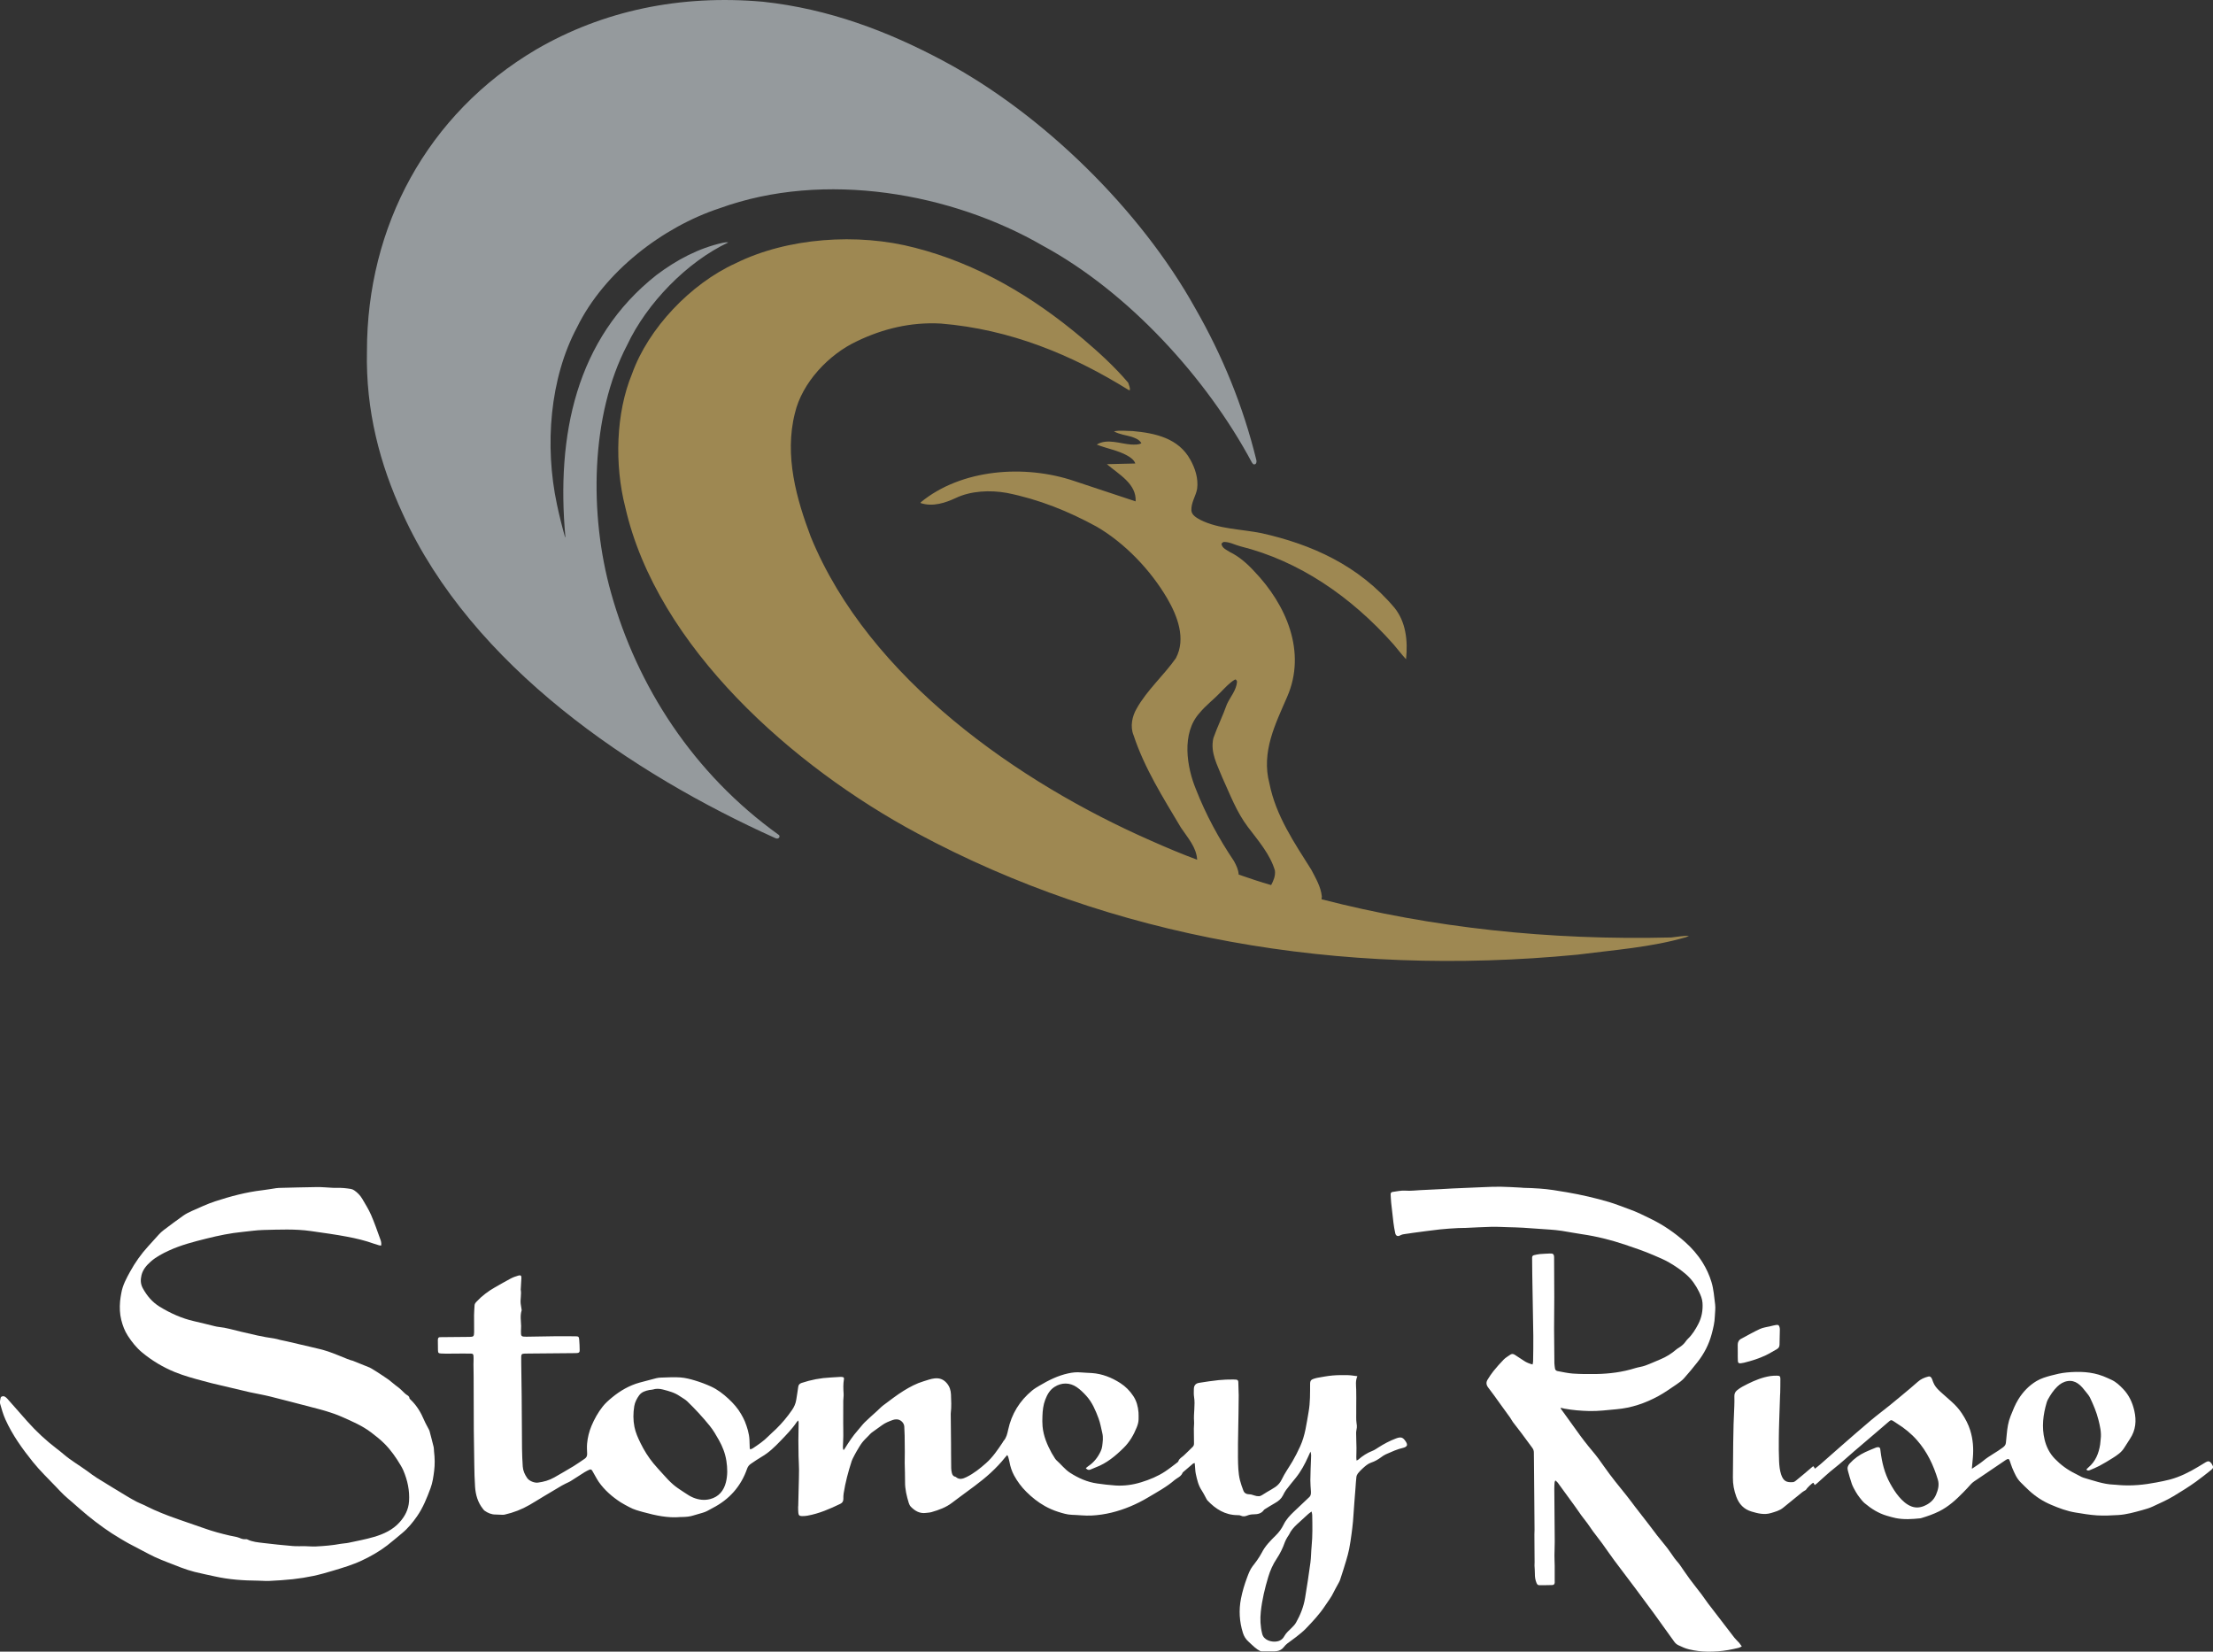
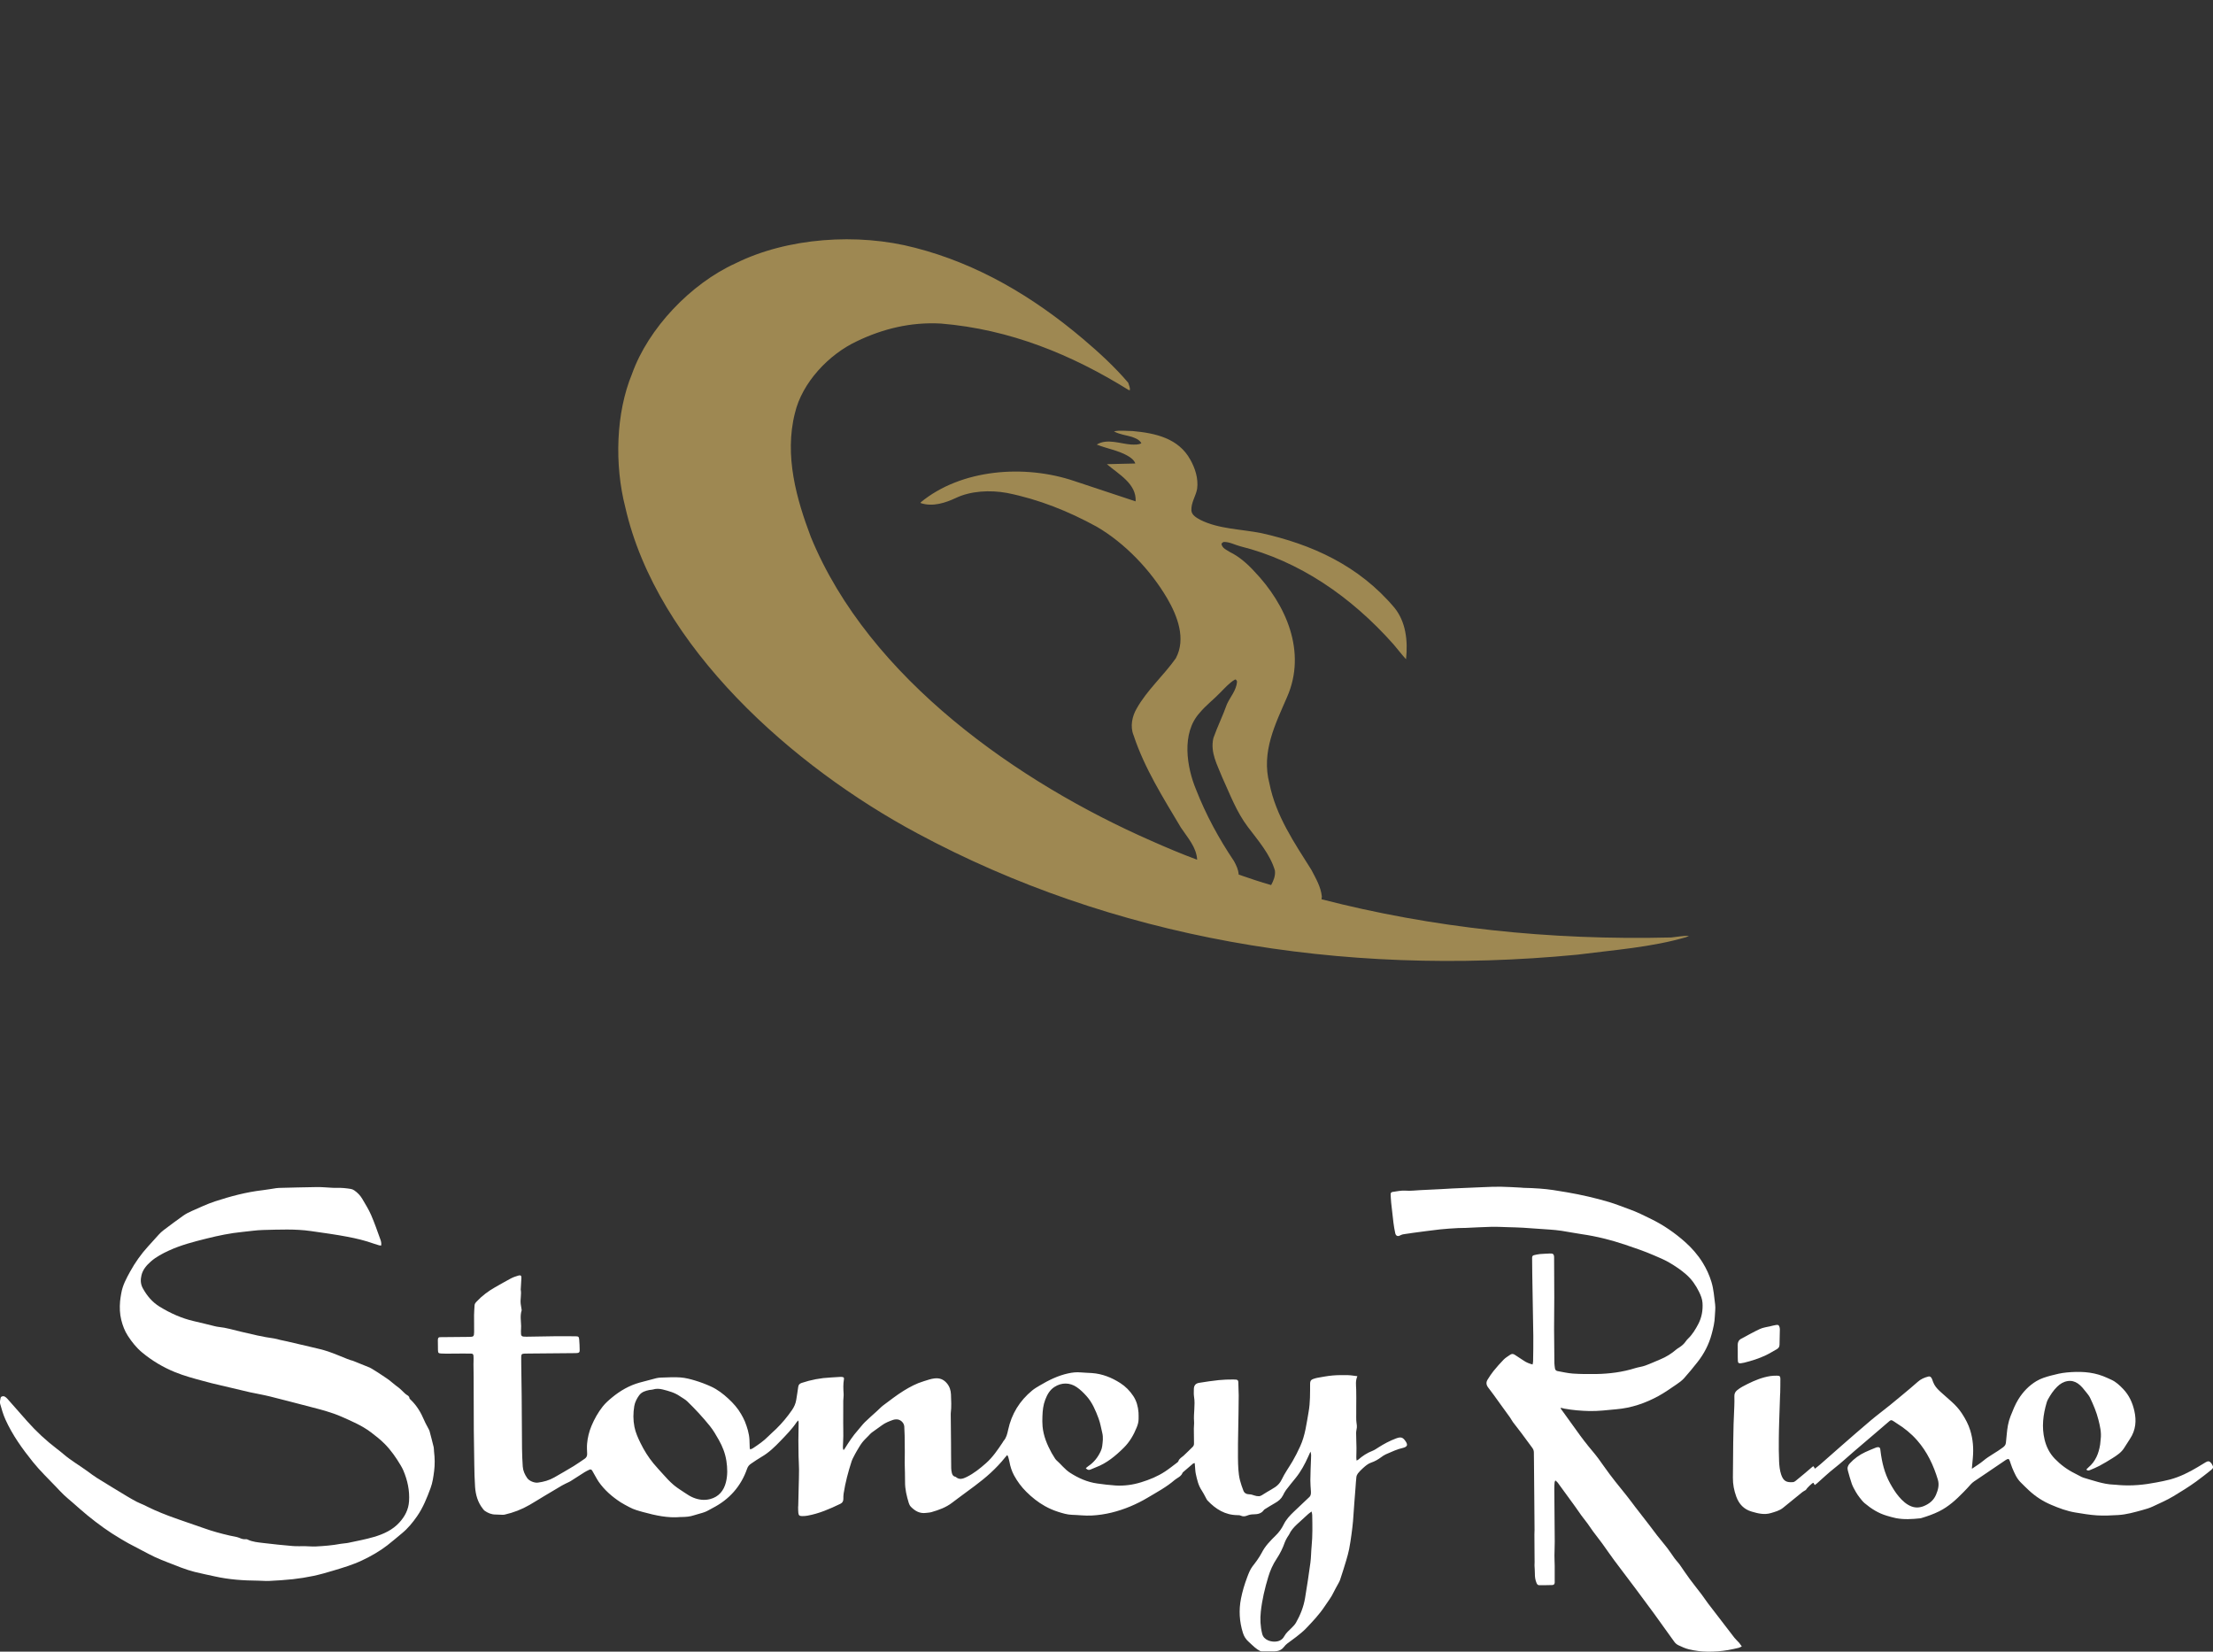
<svg xmlns="http://www.w3.org/2000/svg" version="1.1" id="Layer_1" x="0px" y="0px" viewBox="0 0 114.307 85.302" style="enable-background:new 0 0 114.307 85.302;" xml:space="preserve">
  <rect x="0" y="0" width="114.307" height="85.302" fill="#333333" stroke="none" />
  <style type="text/css">
	.st0{fill:#959A9D;}
	.st1{fill:#9E8852;}
	.st2{fill:#FFFFFF;}
</style>
  <g>
    <g id="icon">
-       <path id="wave" class="st0" d="M48.758,3.162c5.098,2.724,10.144,7.665,12.972,12.745c1.414,2.462,2.479,5.063,3.16,7.839    c0.017,0.052,0.017,0.14-0.017,0.192c-0.035,0.052-0.087,0.052-0.14,0.035l-0.07-0.087c-2.322-4.347-6.373-8.799-10.79-11.191    c-4.697-2.724-11.279-3.911-16.708-1.938c-2.916,0.96-5.954,3.265-7.368,6.163c-1.397,2.619-1.676,6.093-1.03,9.131    c0.122,0.576,0.262,1.135,0.419,1.694l0.017-0.017c-0.471-5.22,0.524-10.231,4.714-13.531c1.048-0.786,2.165-1.379,3.422-1.659    c0.087-0.017,0.192-0.035,0.279-0.017c-2.147,1.013-4.208,3.143-5.22,5.29c-1.903,3.632-1.973,8.764-0.838,12.798    c1.344,4.819,4.243,9.341,8.677,12.518c0.035,0.035,0.035,0.105,0,0.14c-0.052,0.052-0.122,0.052-0.192,0.017    c-7.368-3.317-15.661-8.869-19.24-16.743c-1.187-2.566-1.92-5.343-1.851-8.415c0-6.408,3.09-12.239,8.747-15.574    c3.422-1.99,7.42-2.846,11.715-2.462C42.804,0.456,45.86,1.609,48.758,3.162L48.758,3.162z" />
      <path class="st1" d="M86.33,48.416c-6.32,0.157-12.378-0.506-18.07-1.973l0.017-0.14c-0.052-0.506-0.314-0.943-0.541-1.379    c-0.89-1.414-1.833-2.793-2.165-4.452c-0.437-1.641,0.314-3.09,0.908-4.47c1.03-2.339-0.052-4.784-1.693-6.495    c-0.349-0.384-0.786-0.768-1.257-0.995c-0.157-0.105-0.401-0.192-0.436-0.419c0.017-0.052,0.07-0.087,0.122-0.105    c0.314,0,0.576,0.157,0.855,0.227c3.02,0.751,5.709,2.584,7.909,5.063c0.209,0.244,0.419,0.524,0.646,0.768    c0.105-0.978-0.018-1.938-0.594-2.654c-1.851-2.2-4.295-3.282-6.879-3.858c-1.048-0.209-2.2-0.209-3.143-0.681    c-0.192-0.105-0.454-0.244-0.471-0.489c-0.017-0.419,0.227-0.733,0.297-1.117c0.07-0.541-0.105-1.065-0.349-1.501    c-0.611-1.117-1.816-1.379-2.986-1.484c-0.314,0-0.663-0.052-0.96,0.017c0.279,0.157,0.611,0.192,0.908,0.279    c0.192,0.07,0.402,0.14,0.506,0.332c-0.14,0.087-0.332,0.07-0.506,0.07c-0.576-0.035-1.257-0.332-1.798,0    c0.524,0.21,1.1,0.297,1.589,0.576c0.157,0.087,0.349,0.227,0.402,0.402c-0.489,0.017-0.995,0.017-1.467,0.035    c0.611,0.524,1.536,1.013,1.484,1.921l-3.16-1.048c-2.566-0.873-5.849-0.629-7.944,1.1v0.035c0.629,0.21,1.292-0.017,1.816-0.262    c0.768-0.367,1.763-0.419,2.636-0.262c1.659,0.332,3.178,0.943,4.644,1.746c1.467,0.856,2.793,2.252,3.649,3.719    c0.506,0.873,0.978,2.06,0.436,3.073c-0.628,0.891-1.501,1.659-2.025,2.602c-0.227,0.384-0.349,0.925-0.157,1.379    c0.559,1.694,1.519,3.212,2.444,4.766c0.349,0.524,0.803,1.013,0.838,1.659c-0.803-0.297-1.589-0.629-2.374-0.978    c-6.809-2.986-14.578-8.363-17.581-15.696c-0.733-1.938-1.379-4.19-0.821-6.39c0.367-1.571,1.746-3.038,3.213-3.719    c1.309-0.629,2.758-0.995,4.33-0.908c3.579,0.297,6.757,1.606,9.707,3.439h0.052c0.017-0.14-0.052-0.262-0.087-0.384    c-0.698-0.821-1.519-1.571-2.322-2.252c-2.619-2.217-5.482-3.893-8.677-4.714c-2.986-0.786-6.617-0.524-9.288,0.803    c-2.305,1.048-4.504,3.352-5.342,5.709c-0.838,2.025-0.908,4.696-0.349,6.879c1.641,7.228,8.695,13.426,15.085,16.848    c10.004,5.377,21.772,7.455,34.08,6.268c1.903-0.244,3.858-0.384,5.639-0.908l0.14-0.07C86.923,48.329,86.627,48.382,86.33,48.416    z M65.658,45.71c-0.559-0.157-1.117-0.349-1.676-0.541c-0.018-0.262-0.122-0.471-0.244-0.698c-0.786-1.17-1.449-2.392-1.955-3.684    c-0.489-1.17-0.768-2.916,0.175-3.963c0.349-0.419,0.716-0.681,1.083-1.065c0.227-0.227,0.471-0.506,0.751-0.663    c0.07-0.017,0.087,0.07,0.105,0.105c-0.035,0.454-0.349,0.786-0.524,1.17c-0.209,0.594-0.489,1.152-0.698,1.746    c-0.175,0.751,0.21,1.397,0.454,2.025c0.401,0.873,0.733,1.781,1.327,2.567c0.541,0.716,1.152,1.414,1.397,2.252    C65.885,45.239,65.78,45.483,65.658,45.71z" />
    </g>
    <g id="wordmark">
      <path class="st2" d="M56.084,75.825c0.054-0.043,0.093-0.081,0.138-0.111c0.287-0.194,0.491-0.457,0.634-0.769    c0.037-0.08,0.064-0.168,0.075-0.254c0.028-0.227,0.061-0.455,0.005-0.682c-0.061-0.249-0.101-0.507-0.19-0.746    c-0.155-0.416-0.326-0.83-0.628-1.165c-0.152-0.169-0.319-0.334-0.507-0.461c-0.353-0.239-0.776-0.247-1.147-0.006    c-0.247,0.16-0.373,0.397-0.474,0.656c-0.106,0.273-0.136,0.56-0.146,0.851c-0.006,0.178-0.01,0.353,0.007,0.531    c0.046,0.495,0.233,0.94,0.467,1.369c0.043,0.078,0.091,0.152,0.139,0.227c0.03,0.047,0.056,0.101,0.097,0.137    c0.246,0.214,0.441,0.483,0.72,0.662c0.43,0.276,0.888,0.48,1.397,0.551c0.314,0.044,0.63,0.084,0.946,0.104    c0.451,0.028,0.895-0.033,1.328-0.167c0.435-0.134,0.855-0.305,1.236-0.557c0.214-0.141,0.414-0.303,0.619-0.457    c0.026-0.019,0.057-0.043,0.066-0.071c0.043-0.141,0.17-0.197,0.267-0.285c0.162-0.148,0.315-0.305,0.472-0.458    c0.05-0.049,0.069-0.106,0.068-0.177c-0.005-0.256-0.008-0.513-0.008-0.77c0-0.121,0.021-0.243,0.011-0.364    c-0.033-0.424,0.069-0.847,0-1.271c-0.021-0.128-0.012-0.261-0.011-0.392c0.001-0.191,0.084-0.302,0.271-0.332    c0.336-0.054,0.674-0.106,1.013-0.141c0.25-0.026,0.503-0.033,0.755-0.032c0.256,0.001,0.263,0.02,0.262,0.27    c0,0.182,0.015,0.364,0.016,0.546c0,0.299-0.006,0.598-0.01,0.897c-0.004,0.289-0.011,0.579-0.015,0.868    c-0.006,0.49-0.021,0.981-0.013,1.471c0.007,0.387,0.01,0.777,0.104,1.155c0.045,0.18,0.111,0.356,0.175,0.53    c0.047,0.127,0.15,0.188,0.284,0.191c0.1,0.002,0.192,0.026,0.285,0.062c0.072,0.028,0.155,0.038,0.234,0.038    c0.052,0,0.107-0.027,0.154-0.053c0.089-0.05,0.173-0.109,0.261-0.162c0.144-0.087,0.294-0.164,0.432-0.26    c0.14-0.096,0.253-0.225,0.326-0.378c0.158-0.335,0.376-0.633,0.563-0.951c0.146-0.249,0.275-0.51,0.395-0.772    c0.259-0.563,0.328-1.175,0.435-1.777c0.087-0.486,0.076-0.977,0.078-1.467c0.001-0.124,0.043-0.195,0.154-0.232    c0.071-0.023,0.142-0.05,0.215-0.062c0.263-0.045,0.525-0.098,0.79-0.121c0.265-0.023,0.532-0.022,0.798-0.017    c0.157,0.003,0.313,0.034,0.485,0.054c-0.107,0.238-0.068,0.463-0.061,0.689c0.01,0.299,0.002,0.598,0.002,0.896    c0,0.117,0,0.233,0,0.35c0,0.112-0.004,0.224,0.001,0.335c0.004,0.092,0.021,0.183,0.03,0.275c0.003,0.036,0.004,0.072,0,0.108    c-0.011,0.092-0.037,0.183-0.037,0.275c0.001,0.257,0.015,0.513,0.018,0.77c0.002,0.163-0.007,0.327-0.008,0.49    c-0.001,0.05,0.007,0.1,0.012,0.167c0.038-0.018,0.065-0.025,0.083-0.041c0.219-0.192,0.458-0.351,0.733-0.457    c0.112-0.043,0.214-0.114,0.316-0.18c0.288-0.185,0.589-0.343,0.91-0.464c0.252-0.094,0.358-0.061,0.504,0.167    c0.02,0.031,0.038,0.065,0.05,0.1c0.025,0.076,0.007,0.126-0.061,0.168c-0.035,0.022-0.076,0.039-0.116,0.048    c-0.318,0.07-0.61,0.208-0.905,0.337c-0.089,0.039-0.17,0.097-0.249,0.155c-0.155,0.114-0.318,0.21-0.503,0.271    c-0.172,0.057-0.306,0.177-0.438,0.296c-0.09,0.081-0.176,0.168-0.252,0.263c-0.041,0.052-0.072,0.122-0.08,0.188    c-0.022,0.176-0.03,0.353-0.044,0.53c-0.021,0.265-0.043,0.53-0.062,0.795c-0.023,0.317-0.041,0.634-0.068,0.95    c-0.02,0.228-0.048,0.455-0.079,0.682c-0.035,0.254-0.071,0.509-0.121,0.761c-0.04,0.201-0.096,0.4-0.154,0.596    c-0.099,0.331-0.203,0.661-0.312,0.989c-0.03,0.092-0.083,0.176-0.129,0.262c-0.067,0.128-0.144,0.252-0.205,0.383    c-0.118,0.257-0.294,0.475-0.448,0.709c-0.284,0.432-0.637,0.805-0.992,1.175c-0.148,0.154-0.32,0.286-0.488,0.42    c-0.149,0.119-0.31,0.225-0.461,0.342c-0.066,0.051-0.127,0.111-0.177,0.178c-0.093,0.124-0.22,0.197-0.363,0.219    c-0.15,0.023-0.307,0.01-0.46,0.012c-0.074,0.001-0.147,0.003-0.221,0.001c-0.064-0.002-0.136,0.007-0.19-0.019    c-0.095-0.047-0.185-0.109-0.267-0.178c-0.115-0.095-0.218-0.204-0.33-0.303c-0.14-0.124-0.233-0.271-0.29-0.452    c-0.184-0.584-0.218-1.176-0.101-1.772c0.073-0.37,0.182-0.733,0.315-1.088c0.078-0.207,0.152-0.411,0.287-0.587    c0.076-0.1,0.156-0.198,0.227-0.302c0.086-0.127,0.175-0.255,0.244-0.392c0.178-0.353,0.451-0.625,0.728-0.898    c0.163-0.16,0.299-0.345,0.4-0.553c0.127-0.26,0.319-0.469,0.527-0.666c0.268-0.253,0.536-0.507,0.804-0.761    c0.083-0.079,0.085-0.183,0.08-0.287c-0.009-0.191-0.031-0.382-0.029-0.573c0.004-0.369,0.019-0.737,0.034-1.105    c0.005-0.124,0.02-0.248-0.028-0.379c-0.039,0.087-0.078,0.175-0.118,0.262c-0.175,0.389-0.375,0.763-0.645,1.096    c-0.168,0.207-0.337,0.412-0.498,0.624c-0.064,0.085-0.111,0.183-0.16,0.279c-0.091,0.178-0.234,0.297-0.406,0.393    c-0.179,0.1-0.352,0.211-0.528,0.318c-0.02,0.012-0.04,0.027-0.053,0.046c-0.128,0.182-0.319,0.218-0.52,0.22    c-0.115,0.001-0.222,0.016-0.328,0.06c-0.115,0.048-0.231,0.066-0.352,0.006c-0.047-0.023-0.109-0.023-0.165-0.023    c-0.634-0.006-1.122-0.31-1.541-0.753c-0.044-0.046-0.07-0.11-0.102-0.167c-0.066-0.118-0.123-0.242-0.199-0.353    c-0.178-0.263-0.244-0.564-0.309-0.866c-0.026-0.122-0.028-0.25-0.04-0.375c-0.005-0.054-0.009-0.109-0.015-0.177    c-0.04,0.013-0.07,0.014-0.088,0.03c-0.168,0.141-0.334,0.285-0.5,0.429c-0.017,0.015-0.037,0.033-0.045,0.053    c-0.05,0.132-0.16,0.202-0.273,0.271c-0.044,0.027-0.087,0.056-0.126,0.089c-0.423,0.367-0.915,0.628-1.392,0.913    c-0.574,0.343-1.214,0.614-1.865,0.773c-0.343,0.084-0.693,0.136-1.045,0.153c-0.341,0.017-0.675-0.029-1.014-0.038    c-0.233-0.006-0.487-0.083-0.708-0.154c-0.236-0.075-0.464-0.174-0.68-0.295c-0.356-0.198-0.673-0.452-0.964-0.741    c-0.251-0.25-0.459-0.529-0.628-0.838c-0.119-0.219-0.196-0.454-0.24-0.7c-0.016-0.092-0.043-0.182-0.068-0.272    c-0.007-0.025-0.026-0.046-0.049-0.087c-0.042,0.048-0.077,0.083-0.107,0.122c-0.226,0.286-0.478,0.548-0.746,0.796    c-0.523,0.484-1.112,0.882-1.679,1.309c-0.104,0.079-0.21,0.156-0.314,0.236c-0.317,0.244-0.686,0.376-1.064,0.485    c-0.093,0.027-0.194,0.029-0.291,0.042c-0.318,0.042-0.562-0.101-0.773-0.316c-0.05-0.051-0.088-0.123-0.109-0.192    c-0.11-0.358-0.199-0.719-0.194-1.099c0.004-0.322-0.014-0.644-0.018-0.967c-0.002-0.196,0.005-0.392,0.005-0.588    c-0.001-0.275-0.003-0.551-0.008-0.826c-0.003-0.159-0.009-0.317-0.019-0.475c-0.013-0.2-0.203-0.373-0.404-0.369    c-0.06,0.001-0.123,0.008-0.179,0.028c-0.198,0.072-0.394,0.146-0.566,0.273c-0.176,0.131-0.358,0.253-0.534,0.383    c-0.059,0.044-0.107,0.103-0.158,0.157c-0.113,0.117-0.235,0.227-0.334,0.356c-0.107,0.14-0.193,0.296-0.284,0.447    c-0.057,0.096-0.108,0.196-0.159,0.295c-0.036,0.07-0.075,0.141-0.099,0.216c-0.178,0.547-0.326,1.102-0.415,1.671    c-0.014,0.092-0.016,0.186-0.015,0.279c0.001,0.12-0.044,0.203-0.156,0.257c-0.544,0.263-1.096,0.503-1.695,0.611    c-0.096,0.017-0.195,0.025-0.292,0.022c-0.129-0.004-0.167-0.04-0.182-0.166c-0.012-0.101-0.008-0.204-0.011-0.306    c-0.001-0.023,0.005-0.047,0.006-0.07c0.008-0.322,0.015-0.644,0.023-0.966c0.007-0.299,0.018-0.597,0.017-0.896    c0-0.228-0.019-0.457-0.024-0.685c-0.006-0.275-0.01-0.55-0.009-0.825c0.001-0.303,0.009-0.606,0.013-0.909    c0-0.031-0.008-0.063-0.015-0.117c-0.039,0.038-0.068,0.059-0.086,0.087c-0.237,0.356-0.537,0.659-0.831,0.965    c-0.297,0.309-0.604,0.611-0.982,0.828c-0.186,0.107-0.361,0.232-0.54,0.351c-0.095,0.063-0.165,0.139-0.205,0.255    c-0.32,0.922-0.924,1.598-1.791,2.042c-0.133,0.068-0.26,0.152-0.399,0.204c-0.183,0.068-0.377,0.106-0.563,0.169    c-0.203,0.069-0.411,0.084-0.621,0.087c-0.023,0-0.047-0.001-0.07,0.001c-0.659,0.06-1.292-0.083-1.921-0.254    c-0.248-0.068-0.497-0.134-0.724-0.259c-0.147-0.081-0.3-0.154-0.44-0.245c-0.442-0.288-0.837-0.628-1.141-1.064    c-0.061-0.088-0.111-0.183-0.165-0.276c-0.056-0.097-0.111-0.194-0.165-0.292c-0.036-0.065-0.087-0.084-0.152-0.053    c-0.084,0.04-0.169,0.079-0.248,0.129c-0.241,0.151-0.48,0.307-0.719,0.46c-0.027,0.017-0.057,0.032-0.086,0.046    c-0.121,0.06-0.245,0.113-0.362,0.181c-0.311,0.181-0.619,0.367-0.928,0.552c-0.248,0.149-0.493,0.303-0.743,0.448    c-0.403,0.233-0.833,0.4-1.288,0.502c-0.045,0.01-0.093,0.009-0.139,0.008c-0.112-0.003-0.224-0.013-0.336-0.013    c-0.21,0-0.392-0.079-0.56-0.196c-0.037-0.026-0.064-0.067-0.092-0.103c-0.263-0.332-0.372-0.721-0.401-1.132    c-0.027-0.377-0.033-0.756-0.04-1.134c-0.012-0.588-0.019-1.177-0.025-1.766c-0.005-0.509-0.004-1.018-0.005-1.528    c-0.001-0.42-0.002-0.84-0.004-1.26c-0.001-0.21-0.006-0.42-0.008-0.63c-0.001-0.065,0.004-0.131,0.004-0.196    c0-0.084,0.005-0.169-0.004-0.252c-0.009-0.089-0.04-0.112-0.129-0.114c-0.145-0.003-0.289-0.003-0.434-0.003    c-0.285,0.001-0.57,0.005-0.856,0.006c-0.084,0-0.168-0.002-0.252-0.008c-0.138-0.009-0.158-0.029-0.163-0.171    c-0.005-0.168-0.005-0.336-0.006-0.505c0-0.019,0-0.038,0.003-0.056c0.012-0.088,0.039-0.111,0.128-0.112    c0.499-0.004,0.998-0.008,1.497-0.014c0.215-0.002,0.242-0.025,0.245-0.244c0.004-0.294-0.006-0.589-0.003-0.883    c0.002-0.168,0.017-0.336,0.026-0.503c0.004-0.081,0.053-0.137,0.105-0.192c0.277-0.297,0.597-0.537,0.948-0.737    c0.272-0.155,0.543-0.313,0.819-0.458c0.123-0.065,0.257-0.11,0.391-0.15c0.117-0.035,0.162,0.005,0.156,0.122    c-0.008,0.182-0.02,0.363-0.031,0.545c-0.001,0.019-0.007,0.038-0.004,0.056c0.046,0.246-0.03,0.492-0.001,0.738    c0.011,0.091,0.029,0.182,0.043,0.273c0.003,0.022,0.012,0.048,0.005,0.068c-0.084,0.266-0.033,0.536-0.026,0.805    c0.002,0.088-0.008,0.176-0.009,0.265c-0.005,0.266,0.016,0.288,0.283,0.285c0.477-0.007,0.953-0.019,1.43-0.023    c0.369-0.004,0.738-0.001,1.107,0.002c0.15,0.002,0.175,0.021,0.188,0.166c0.017,0.185,0.023,0.372,0.025,0.559    c0.001,0.1-0.035,0.131-0.136,0.141c-0.046,0.005-0.093,0.004-0.14,0.004c-0.795,0.007-1.589,0.014-2.384,0.021    c-0.065,0.001-0.131,0-0.196,0.004c-0.133,0.008-0.161,0.036-0.164,0.172c-0.003,0.126,0,0.252,0.002,0.378    c0.007,0.547,0.018,1.093,0.022,1.64c0.007,0.906,0.009,1.813,0.018,2.719c0.003,0.308,0.018,0.616,0.038,0.923    c0.015,0.219,0.105,0.417,0.229,0.594c0.107,0.153,0.371,0.259,0.554,0.236c0.297-0.039,0.583-0.118,0.845-0.268    c0.336-0.193,0.673-0.385,1.004-0.586c0.191-0.116,0.372-0.25,0.559-0.373c0.094-0.062,0.139-0.144,0.135-0.258    c-0.006-0.172-0.018-0.346-0.004-0.518c0.027-0.318,0.104-0.627,0.226-0.922c0.15-0.359,0.341-0.699,0.581-1.004    c0.137-0.174,0.309-0.325,0.481-0.467c0.422-0.348,0.889-0.62,1.42-0.768c0.288-0.08,0.577-0.157,0.867-0.229    c0.081-0.02,0.166-0.029,0.25-0.031c0.332-0.008,0.665-0.033,0.994-0.008c0.259,0.019,0.517,0.086,0.767,0.162    c0.276,0.083,0.549,0.186,0.812,0.306c0.338,0.154,0.631,0.379,0.904,0.632c0.255,0.237,0.485,0.493,0.657,0.797    c0.069,0.122,0.139,0.245,0.191,0.374c0.122,0.309,0.223,0.624,0.238,0.96c0.006,0.135,0.009,0.27,0.014,0.405    c0.001,0.022,0.011,0.043,0.021,0.084c0.054-0.023,0.102-0.036,0.142-0.062c0.281-0.186,0.558-0.375,0.796-0.617    c0.13-0.133,0.274-0.253,0.407-0.383c0.304-0.298,0.577-0.624,0.818-0.975c0.11-0.159,0.188-0.333,0.218-0.527    c0.034-0.222,0.074-0.442,0.102-0.665c0.014-0.113,0.071-0.172,0.176-0.207c0.486-0.163,0.985-0.257,1.497-0.281    c0.163-0.008,0.326-0.021,0.489-0.03c0.037-0.002,0.075-0.002,0.112,0.004c0.076,0.011,0.101,0.04,0.088,0.113    c-0.044,0.25-0.034,0.501-0.017,0.753c0.008,0.119-0.017,0.241-0.018,0.361c-0.003,0.383-0.004,0.766-0.003,1.149    c0,0.224,0.008,0.449,0.005,0.673c-0.002,0.191-0.015,0.382-0.021,0.574c-0.002,0.05,0.006,0.1,0.034,0.158    c0.02-0.027,0.043-0.052,0.061-0.081c0.208-0.333,0.421-0.662,0.684-0.956c0.121-0.136,0.228-0.285,0.357-0.412    c0.203-0.199,0.419-0.385,0.63-0.577c0.107-0.097,0.206-0.206,0.321-0.292c0.345-0.256,0.684-0.523,1.048-0.749    c0.324-0.201,0.664-0.382,1.035-0.493c0.188-0.056,0.369-0.127,0.567-0.148c0.258-0.028,0.46,0.047,0.632,0.25    c0.146,0.172,0.204,0.367,0.213,0.579c0.013,0.317,0.029,0.635-0.009,0.952c-0.002,0.019-0.003,0.037-0.003,0.056    c0.005,0.509,0.01,1.018,0.015,1.527c0.002,0.182,0,0.364,0.002,0.546c0.001,0.242,0.001,0.484,0.007,0.726    c0.002,0.083,0.014,0.167,0.034,0.248c0.023,0.094,0.069,0.175,0.178,0.194c0.009,0.002,0.018,0.006,0.025,0.012    c0.186,0.162,0.373,0.094,0.56,0.002c0.373-0.183,0.692-0.441,1.001-0.714c0.348-0.307,0.602-0.687,0.857-1.067    c0.018-0.027,0.03-0.06,0.051-0.083c0.147-0.165,0.191-0.37,0.236-0.576c0.177-0.82,0.594-1.494,1.239-2.027    c0.118-0.097,0.253-0.176,0.385-0.254c0.464-0.276,0.944-0.514,1.476-0.63c0.21-0.046,0.422-0.071,0.64-0.051    c0.195,0.018,0.392,0.02,0.587,0.034c0.536,0.038,1.019,0.232,1.466,0.518c0.27,0.173,0.495,0.403,0.671,0.669    c0.168,0.253,0.245,0.544,0.269,0.847c0.009,0.116,0.004,0.234,0.004,0.35c-0.001,0.147-0.042,0.284-0.096,0.42    c-0.158,0.395-0.37,0.757-0.673,1.057c-0.424,0.419-0.879,0.799-1.448,1.011c-0.092,0.034-0.181,0.076-0.272,0.113    C56.242,75.931,56.166,75.919,56.084,75.825z M34.773,76.671c0.028,0.024,0.057,0.048,0.086,0.071    c0.16,0.128,0.334,0.233,0.503,0.348c0.142,0.097,0.292,0.193,0.452,0.258c0.279,0.114,0.574,0.149,0.866,0.073    c0.445-0.115,0.706-0.435,0.814-0.863c0.092-0.363,0.084-0.74,0.025-1.113c-0.06-0.383-0.198-0.739-0.388-1.074    c-0.142-0.252-0.286-0.502-0.469-0.73c-0.362-0.447-0.751-0.869-1.164-1.267c-0.112-0.108-0.259-0.181-0.389-0.271    c-0.263-0.183-0.566-0.262-0.869-0.341c-0.173-0.045-0.35-0.054-0.526,0.002c-0.052,0.017-0.112,0.011-0.166,0.022    c-0.204,0.041-0.405,0.099-0.534,0.276c-0.121,0.167-0.218,0.352-0.253,0.558c-0.059,0.357-0.062,0.716,0.009,1.072    c0.059,0.296,0.182,0.567,0.314,0.837c0.184,0.376,0.404,0.728,0.668,1.049c0.161,0.196,0.336,0.379,0.504,0.568    C34.42,76.33,34.587,76.511,34.773,76.671z M67.747,78.063c-0.079,0.059-0.13,0.091-0.174,0.131    c-0.194,0.175-0.389,0.35-0.579,0.529c-0.164,0.154-0.315,0.319-0.409,0.529c-0.021,0.046-0.06,0.084-0.084,0.129    c-0.047,0.085-0.101,0.169-0.133,0.26c-0.106,0.307-0.249,0.597-0.427,0.864c-0.195,0.292-0.333,0.607-0.432,0.937    c-0.177,0.586-0.319,1.182-0.385,1.792c-0.041,0.381-0.024,0.764,0.07,1.141c0.043,0.172,0.154,0.277,0.304,0.342    c0.092,0.04,0.198,0.063,0.298,0.066c0.227,0.007,0.423-0.063,0.54-0.279c0.096-0.176,0.249-0.301,0.388-0.439    c0.079-0.078,0.159-0.161,0.214-0.256c0.229-0.4,0.397-0.825,0.473-1.28c0.101-0.608,0.194-1.217,0.276-1.828    c0.037-0.277,0.033-0.559,0.061-0.837c0.054-0.541,0.042-1.082,0.031-1.623C67.779,78.193,67.762,78.145,67.747,78.063z" />
      <path class="st2" d="M19.687,64.329c-0.047-0.007-0.083-0.007-0.117-0.017c-0.09-0.026-0.18-0.052-0.267-0.084    c-0.44-0.159-0.896-0.267-1.353-0.354c-0.624-0.119-1.255-0.203-1.884-0.294c-0.818-0.119-1.642-0.075-2.464-0.057    c-0.359,0.008-0.716,0.066-1.074,0.1c-0.63,0.061-1.248,0.19-1.86,0.343c-0.661,0.165-1.323,0.334-1.947,0.622    C8.393,64.74,8.072,64.906,7.8,65.144c-0.222,0.194-0.421,0.418-0.492,0.716c-0.054,0.225-0.053,0.449,0.065,0.666    c0.215,0.394,0.494,0.728,0.878,0.962c0.553,0.337,1.139,0.602,1.775,0.746c0.355,0.08,0.708,0.172,1.062,0.257    c0.064,0.015,0.128,0.031,0.193,0.037c0.397,0.039,0.777,0.157,1.163,0.248c0.568,0.134,1.136,0.273,1.716,0.35    c0.106,0.014,0.208,0.051,0.312,0.075c0.114,0.026,0.229,0.047,0.342,0.073c0.414,0.096,0.829,0.191,1.242,0.29    c0.295,0.071,0.594,0.134,0.881,0.23c0.34,0.114,0.669,0.26,1.004,0.391c0.056,0.022,0.113,0.042,0.17,0.061    c0.035,0.012,0.074,0.016,0.108,0.029c0.294,0.117,0.587,0.236,0.88,0.355c0.039,0.016,0.075,0.038,0.11,0.06    c0.174,0.109,0.35,0.214,0.519,0.331c0.172,0.119,0.352,0.225,0.509,0.366c0.121,0.109,0.257,0.201,0.385,0.303    c0.047,0.038,0.09,0.081,0.134,0.122c0.079,0.073,0.151,0.156,0.238,0.216c0.07,0.048,0.145,0.076,0.154,0.179    c0.003,0.031,0.041,0.061,0.067,0.086c0.314,0.299,0.527,0.662,0.695,1.058c0.071,0.167,0.165,0.323,0.247,0.485    c0.012,0.024,0.024,0.05,0.031,0.077c0.072,0.275,0.146,0.549,0.212,0.825c0.017,0.071,0.009,0.147,0.018,0.22    c0.042,0.34,0.048,0.679,0.005,1.02c-0.038,0.297-0.079,0.593-0.184,0.876c-0.189,0.509-0.389,1.013-0.702,1.461    c-0.222,0.318-0.467,0.619-0.77,0.868c-0.256,0.21-0.506,0.429-0.768,0.631c-0.405,0.311-0.846,0.561-1.309,0.779    c-0.481,0.226-0.987,0.375-1.492,0.527c-0.335,0.101-0.673,0.197-1.016,0.27c-0.347,0.073-0.698,0.129-1.051,0.168    c-0.408,0.045-0.819,0.069-1.229,0.09c-0.191,0.01-0.383-0.013-0.574-0.014c-0.754-0.005-1.503-0.056-2.241-0.222    c-0.346-0.078-0.695-0.144-1.039-0.232c-0.472-0.12-0.921-0.309-1.374-0.486c-0.226-0.088-0.452-0.178-0.672-0.279    c-0.212-0.098-0.416-0.211-0.623-0.318c-0.248-0.129-0.497-0.258-0.743-0.391c-0.14-0.075-0.274-0.16-0.412-0.239    c-0.603-0.352-1.165-0.763-1.705-1.203c-0.272-0.221-0.531-0.458-0.795-0.687c-0.141-0.122-0.287-0.24-0.422-0.369    c-0.142-0.135-0.275-0.28-0.41-0.422c-0.403-0.422-0.826-0.827-1.192-1.282c-0.549-0.682-1.059-1.392-1.421-2.195    c-0.116-0.258-0.196-0.535-0.272-0.808c-0.026-0.092,0.004-0.203,0.023-0.303c0.015-0.078,0.126-0.115,0.211-0.072    c0.052,0.027,0.1,0.069,0.14,0.114c0.341,0.384,0.678,0.772,1.019,1.156c0.469,0.529,0.985,1.009,1.549,1.438    c0.112,0.085,0.222,0.171,0.328,0.263c0.384,0.33,0.824,0.582,1.232,0.879c0.166,0.121,0.33,0.247,0.504,0.356    c0.516,0.321,1.035,0.635,1.555,0.949c0.164,0.099,0.331,0.193,0.501,0.282c0.111,0.058,0.231,0.1,0.345,0.154    c0.186,0.087,0.368,0.184,0.556,0.266c0.244,0.107,0.49,0.209,0.739,0.302c0.328,0.123,0.66,0.236,0.99,0.351    c0.287,0.1,0.575,0.196,0.861,0.298c0.423,0.152,0.856,0.267,1.293,0.369c0.127,0.03,0.256,0.052,0.383,0.079    c0.041,0.009,0.081,0.023,0.119,0.039c0.108,0.047,0.216,0.088,0.338,0.072c0.027-0.004,0.059-0.001,0.082,0.011    c0.262,0.131,0.549,0.151,0.831,0.186c0.501,0.061,1.003,0.112,1.505,0.155c0.218,0.019,0.439,0.005,0.658,0.009    c0.182,0.003,0.365,0.023,0.546,0.014c0.429-0.022,0.858-0.056,1.281-0.136c0.133-0.025,0.27-0.024,0.402-0.053    c0.443-0.096,0.891-0.177,1.325-0.305c0.491-0.145,0.96-0.36,1.311-0.749c0.276-0.305,0.465-0.656,0.494-1.088    c0.037-0.56-0.079-1.085-0.295-1.595c-0.04-0.094-0.091-0.185-0.143-0.273c-0.235-0.395-0.497-0.772-0.82-1.098    c-0.219-0.221-0.468-0.416-0.717-0.604c-0.458-0.345-0.984-0.567-1.506-0.798c-0.517-0.228-1.059-0.366-1.602-0.506    c-0.697-0.18-1.392-0.366-2.09-0.539c-0.344-0.085-0.695-0.145-1.042-0.219c-0.142-0.03-0.282-0.067-0.423-0.1    c-0.518-0.122-1.037-0.244-1.555-0.367c-0.145-0.035-0.289-0.077-0.434-0.115c-0.497-0.132-0.993-0.267-1.471-0.461    c-0.615-0.251-1.177-0.589-1.689-1.012c-0.295-0.244-0.526-0.538-0.735-0.857c-0.168-0.257-0.269-0.534-0.342-0.823    c-0.079-0.314-0.089-0.638-0.062-0.961c0.012-0.144,0.039-0.287,0.064-0.429c0.069-0.403,0.262-0.757,0.456-1.109    c0.258-0.468,0.564-0.902,0.926-1.298c0.183-0.2,0.36-0.405,0.545-0.603C8.273,63.68,8.36,63.6,8.453,63.53    c0.336-0.253,0.671-0.506,1.015-0.748c0.137-0.096,0.289-0.174,0.443-0.241c0.398-0.174,0.792-0.364,1.204-0.498    c0.795-0.26,1.604-0.476,2.439-0.573c0.237-0.028,0.471-0.071,0.707-0.106c0.046-0.007,0.093-0.012,0.14-0.013    c0.659-0.016,1.317-0.036,1.976-0.044c0.252-0.003,0.504,0.023,0.755,0.035c0.089,0.004,0.178,0.011,0.266,0.007    c0.244-0.01,0.486,0.016,0.726,0.055c0.062,0.01,0.125,0.039,0.177,0.075c0.168,0.115,0.308,0.261,0.411,0.436    c0.161,0.274,0.331,0.545,0.457,0.835c0.177,0.406,0.321,0.827,0.472,1.244C19.676,64.091,19.711,64.195,19.687,64.329z" />
      <path class="st2" d="M89.968,85.031c-0.07,0.032-0.113,0.061-0.16,0.072c-0.182,0.042-0.364,0.085-0.547,0.116    c-0.351,0.06-0.705,0.086-1.061,0.082c-0.323-0.004-0.641-0.044-0.957-0.119c-0.194-0.046-0.369-0.127-0.545-0.211    c-0.091-0.043-0.163-0.106-0.222-0.188c-0.353-0.494-0.706-0.988-1.063-1.479c-0.305-0.419-0.615-0.835-0.926-1.25    c-0.37-0.493-0.745-0.982-1.113-1.477c-0.209-0.281-0.404-0.572-0.61-0.855c-0.157-0.215-0.324-0.422-0.482-0.636    c-0.097-0.131-0.184-0.27-0.281-0.402c-0.102-0.139-0.213-0.272-0.315-0.412c-0.118-0.162-0.229-0.33-0.346-0.492    c-0.293-0.405-0.587-0.809-0.883-1.212c-0.028-0.038-0.071-0.066-0.121-0.112c-0.019,0.051-0.036,0.079-0.038,0.108    c-0.008,0.112-0.015,0.224-0.014,0.336c0.007,0.902,0.017,1.803,0.022,2.705c0.001,0.242-0.014,0.485-0.015,0.728    c-0.001,0.177,0.011,0.355,0.013,0.532c0.002,0.266,0,0.532,0,0.798c0,0.019,0.003,0.037,0.002,0.056    c-0.006,0.097-0.038,0.139-0.137,0.142c-0.219,0.008-0.439,0.007-0.659,0.008c-0.075,0-0.112-0.04-0.142-0.11    c-0.069-0.158-0.09-0.32-0.088-0.491c0.002-0.14-0.014-0.28-0.019-0.419c-0.002-0.056,0.005-0.112,0.005-0.168    c-0.001-0.224-0.004-0.448-0.005-0.672c-0.002-0.256-0.005-0.512-0.005-0.768c0-0.079,0.008-0.159,0.007-0.238    c-0.004-0.575-0.009-1.149-0.014-1.724c-0.005-0.584-0.01-1.168-0.015-1.752c-0.002-0.173-0.005-0.345-0.006-0.518    c0-0.088-0.029-0.163-0.081-0.233c-0.187-0.251-0.369-0.504-0.557-0.755c-0.145-0.194-0.298-0.382-0.443-0.576    c-0.056-0.074-0.095-0.161-0.149-0.236c-0.182-0.255-0.366-0.507-0.55-0.76c-0.189-0.26-0.372-0.526-0.571-0.778    c-0.111-0.141-0.129-0.277-0.037-0.423c0.094-0.15,0.19-0.301,0.302-0.438c0.168-0.206,0.343-0.407,0.529-0.596    c0.097-0.098,0.223-0.168,0.337-0.249c0.078-0.055,0.157-0.048,0.235,0.004c0.156,0.103,0.314,0.202,0.469,0.308    c0.133,0.091,0.278,0.146,0.45,0.193c0.011-0.065,0.025-0.113,0.026-0.161c0.006-0.439,0.017-0.878,0.011-1.316    c-0.014-1.06-0.036-2.12-0.054-3.18c-0.005-0.285-0.004-0.57-0.008-0.855c-0.001-0.072,0.028-0.118,0.097-0.134    c0.1-0.022,0.2-0.048,0.301-0.057c0.172-0.016,0.345-0.018,0.517-0.029c0.168-0.011,0.221,0.037,0.221,0.206    c0.003,0.687,0.009,1.374,0.009,2.06c0,0.546-0.011,1.092-0.01,1.639c0.001,0.588,0.008,1.177,0.016,1.765    c0.001,0.084,0.019,0.167,0.027,0.25c0.009,0.086,0.056,0.138,0.139,0.153c0.262,0.046,0.524,0.11,0.788,0.128    c0.4,0.026,0.803,0.03,1.205,0.023c0.685-0.012,1.36-0.098,2.016-0.304c0.169-0.053,0.35-0.071,0.515-0.131    c0.263-0.095,0.518-0.214,0.777-0.32c0.31-0.127,0.589-0.303,0.842-0.522c0.042-0.036,0.092-0.063,0.139-0.094    c0.126-0.082,0.241-0.176,0.327-0.302c0.037-0.054,0.079-0.105,0.126-0.15c0.226-0.216,0.385-0.48,0.529-0.753    c0.181-0.344,0.246-0.713,0.221-1.099c-0.013-0.204-0.092-0.392-0.18-0.572c-0.165-0.338-0.379-0.645-0.664-0.895    c-0.271-0.238-0.57-0.437-0.882-0.619c-0.251-0.147-0.52-0.254-0.786-0.37c-0.481-0.21-0.977-0.376-1.472-0.544    c-0.736-0.248-1.488-0.437-2.258-0.548c-0.347-0.05-0.691-0.12-1.037-0.173c-0.198-0.03-0.399-0.048-0.599-0.063    c-0.466-0.035-0.932-0.069-1.398-0.097c-0.261-0.016-0.523-0.02-0.784-0.028c-0.285-0.008-0.57-0.025-0.854-0.018    c-0.439,0.01-0.877,0.038-1.316,0.056c-0.135,0.006-0.27,0.001-0.405,0.009c-0.308,0.019-0.616,0.034-0.922,0.068    c-0.478,0.053-0.955,0.121-1.432,0.183c-0.116,0.015-0.231,0.04-0.347,0.051c-0.099,0.009-0.191,0.028-0.281,0.076    c-0.125,0.068-0.223,0.026-0.254-0.114c-0.04-0.182-0.071-0.367-0.094-0.552c-0.043-0.338-0.08-0.677-0.116-1.016    c-0.015-0.144-0.019-0.289-0.028-0.433c-0.004-0.072,0.03-0.122,0.1-0.13c0.225-0.028,0.444-0.085,0.679-0.066    c0.249,0.02,0.503-0.015,0.755-0.027c0.364-0.017,0.727-0.035,1.091-0.053c0.191-0.01,0.382-0.025,0.573-0.033    c0.523-0.024,1.045-0.046,1.568-0.067c0.303-0.012,0.606-0.027,0.909-0.023c0.35,0.005,0.7,0.029,1.05,0.046    c0.047,0.002,0.093,0.012,0.14,0.012c0.275,0.003,0.549,0.019,0.824,0.037c0.478,0.032,0.947,0.111,1.416,0.192    c0.738,0.127,1.467,0.294,2.184,0.506c0.344,0.102,0.677,0.242,1.016,0.361c0.407,0.143,0.791,0.337,1.177,0.527    c0.624,0.308,1.192,0.701,1.713,1.161c0.355,0.314,0.668,0.669,0.918,1.072c0.195,0.314,0.35,0.648,0.458,1.005    c0.115,0.379,0.14,0.77,0.19,1.159c0.027,0.208-0.009,0.409-0.015,0.613c-0.009,0.317-0.083,0.619-0.164,0.921    c-0.144,0.535-0.393,1.018-0.736,1.451c-0.223,0.282-0.45,0.561-0.69,0.828c-0.111,0.123-0.251,0.225-0.389,0.318    c-0.305,0.207-0.607,0.422-0.93,0.599c-0.678,0.371-1.4,0.618-2.178,0.685c-0.465,0.04-0.929,0.104-1.398,0.092    c-0.43-0.011-0.858-0.045-1.282-0.123c-0.06-0.011-0.12-0.028-0.18-0.043c-0.007,0.01-0.013,0.021-0.02,0.031    c0.048,0.066,0.096,0.132,0.144,0.198c0.224,0.31,0.451,0.619,0.672,0.932c0.267,0.378,0.548,0.744,0.848,1.097    c0.211,0.248,0.401,0.515,0.588,0.782c0.364,0.522,0.768,1.012,1.167,1.507c0.152,0.189,0.293,0.387,0.441,0.579    c0.237,0.307,0.476,0.612,0.713,0.919c0.14,0.181,0.273,0.367,0.414,0.547c0.173,0.22,0.356,0.432,0.527,0.654    c0.131,0.17,0.246,0.352,0.372,0.526c0.055,0.075,0.118,0.144,0.178,0.216c0.027,0.032,0.055,0.064,0.079,0.098    c0.174,0.249,0.341,0.502,0.521,0.746c0.202,0.274,0.417,0.539,0.623,0.811c0.115,0.153,0.219,0.314,0.335,0.467    c0.451,0.591,0.903,1.18,1.358,1.767c0.074,0.095,0.168,0.175,0.249,0.265C89.875,84.902,89.911,84.956,89.968,85.031z" />
      <path class="st2" d="M93.676,75.728c0.024,0.043,0.045,0.081,0.068,0.124c0.098-0.078,0.191-0.147,0.278-0.223    c0.362-0.316,0.721-0.637,1.084-0.953c0.504-0.439,1.005-0.88,1.516-1.31c0.332-0.28,0.682-0.538,1.019-0.812    c0.345-0.28,0.684-0.565,1.025-0.85c0.132-0.11,0.263-0.222,0.391-0.338c0.157-0.143,0.344-0.222,0.546-0.273    c0.094-0.024,0.158,0.033,0.2,0.151c0.032,0.092,0.065,0.185,0.112,0.269c0.09,0.161,0.224,0.286,0.36,0.408    c0.174,0.156,0.349,0.31,0.524,0.465c0.207,0.184,0.394,0.39,0.544,0.621c0.175,0.269,0.328,0.553,0.424,0.864    c0.143,0.463,0.178,0.933,0.136,1.412c-0.016,0.185-0.034,0.37-0.051,0.557c0.001,0.001,0.013,0.009,0.017,0.006    c0.192-0.133,0.394-0.253,0.572-0.402c0.317-0.266,0.692-0.443,1.018-0.693c0.083-0.064,0.141-0.132,0.151-0.239    c0.013-0.144,0.031-0.287,0.043-0.431c0.028-0.322,0.076-0.64,0.197-0.943c0.12-0.3,0.235-0.601,0.407-0.876    c0.239-0.382,0.542-0.701,0.93-0.934c0.231-0.138,0.488-0.215,0.745-0.284c0.266-0.071,0.537-0.135,0.81-0.161    c0.641-0.061,1.28-0.046,1.893,0.191c0.144,0.056,0.283,0.122,0.424,0.186c0.239,0.109,0.426,0.287,0.604,0.472    c0.306,0.318,0.485,0.707,0.581,1.133c0.115,0.507,0.075,0.993-0.221,1.439c-0.101,0.151-0.2,0.304-0.294,0.459    c-0.148,0.246-0.379,0.397-0.612,0.544c-0.221,0.14-0.447,0.273-0.677,0.397c-0.16,0.086-0.33,0.153-0.498,0.224    c-0.055,0.023-0.116,0.035-0.179-0.032c0.039-0.04,0.07-0.078,0.108-0.11c0.368-0.309,0.534-0.721,0.606-1.181    c0.014-0.092,0.015-0.186,0.028-0.279c0.046-0.347-0.036-0.68-0.119-1.01c-0.098-0.39-0.255-0.761-0.428-1.124    c-0.05-0.104-0.126-0.197-0.199-0.287c-0.132-0.162-0.253-0.333-0.433-0.454c-0.164-0.11-0.333-0.155-0.529-0.124    c-0.218,0.035-0.387,0.141-0.542,0.293c-0.197,0.192-0.342,0.418-0.474,0.655c-0.027,0.049-0.048,0.102-0.064,0.155    c-0.188,0.632-0.266,1.27-0.109,1.921c0.09,0.375,0.261,0.711,0.53,0.989c0.301,0.311,0.646,0.565,1.036,0.758    c0.117,0.058,0.232,0.121,0.348,0.181c0.029,0.015,0.06,0.027,0.091,0.036c0.251,0.075,0.5,0.153,0.753,0.222    c0.262,0.071,0.527,0.127,0.8,0.137c0.098,0.003,0.196,0.016,0.293,0.023c0.648,0.051,1.288-0.011,1.923-0.135    c0.233-0.046,0.468-0.088,0.698-0.15c0.514-0.138,0.986-0.373,1.44-0.646c0.14-0.084,0.279-0.171,0.42-0.254    c0.117-0.069,0.196-0.051,0.278,0.058c0.011,0.015,0.021,0.031,0.031,0.047c0.09,0.15,0.086,0.202-0.05,0.31    c-0.252,0.201-0.506,0.401-0.766,0.59c-0.374,0.272-0.769,0.513-1.165,0.753c-0.346,0.209-0.715,0.366-1.078,0.537    c-0.163,0.077-0.341,0.129-0.516,0.177c-0.414,0.114-0.83,0.235-1.261,0.261c-0.363,0.022-0.729,0.04-1.091,0.018    c-0.377-0.023-0.752-0.088-1.125-0.149c-0.436-0.072-0.848-0.226-1.253-0.399c-0.422-0.179-0.8-0.424-1.136-0.734    c-0.151-0.139-0.296-0.284-0.441-0.429c-0.21-0.21-0.318-0.48-0.432-0.746c-0.05-0.116-0.081-0.239-0.126-0.357    c-0.042-0.112-0.074-0.122-0.177-0.065c-0.012,0.007-0.024,0.014-0.036,0.022c-0.48,0.325-0.96,0.649-1.439,0.975    c-0.127,0.086-0.261,0.162-0.365,0.281c-0.122,0.14-0.251,0.275-0.381,0.408c-0.373,0.382-0.764,0.742-1.249,0.983    c-0.294,0.146-0.603,0.254-0.916,0.348c-0.018,0.005-0.036,0.011-0.055,0.013c-0.423,0.044-0.847,0.073-1.269-0.01    c-0.155-0.031-0.308-0.078-0.461-0.122c-0.435-0.126-0.809-0.363-1.151-0.651c-0.099-0.083-0.178-0.191-0.259-0.293    c-0.069-0.088-0.134-0.181-0.189-0.278c-0.078-0.138-0.159-0.276-0.212-0.424c-0.08-0.224-0.139-0.455-0.204-0.684    c-0.041-0.142-0.006-0.257,0.097-0.371c0.227-0.25,0.495-0.441,0.798-0.584c0.181-0.086,0.369-0.158,0.554-0.235    c0.034-0.014,0.072-0.02,0.109-0.022c0.058-0.003,0.099,0.027,0.113,0.085c0.009,0.036,0.01,0.074,0.015,0.111    c0.072,0.589,0.209,1.16,0.5,1.682c0.132,0.236,0.275,0.472,0.449,0.676c0.18,0.211,0.388,0.41,0.658,0.51    c0.214,0.079,0.431,0.063,0.643-0.026c0.278-0.117,0.498-0.297,0.617-0.579c0.104-0.247,0.178-0.503,0.097-0.775    c-0.226-0.751-0.554-1.448-1.077-2.042c-0.302-0.343-0.652-0.627-1.04-0.867c-0.064-0.039-0.124-0.084-0.187-0.124    c-0.097-0.061-0.125-0.06-0.212,0.014c-0.231,0.197-0.461,0.396-0.691,0.593c-0.373,0.319-0.747,0.636-1.119,0.955    c-0.337,0.289-0.661,0.593-1.011,0.866c-0.318,0.248-0.606,0.526-0.908,0.791c-0.034,0.03-0.071,0.055-0.116,0.088    c-0.028-0.049-0.047-0.084-0.067-0.117c-0.05-0.013-0.342,0.273-0.395,0.371c-0.078,0.048-0.136,0.075-0.183,0.114    c-0.331,0.267-0.661,0.535-0.989,0.804c-0.183,0.15-0.405,0.205-0.624,0.272c-0.347,0.106-0.676,0.021-1.005-0.076    c-0.397-0.117-0.648-0.385-0.789-0.77c-0.117-0.32-0.18-0.646-0.175-0.987c0.009-0.602,0.01-1.205,0.016-1.807    c0.003-0.318,0.009-0.635,0.019-0.952c0.009-0.313,0.027-0.625,0.038-0.937c0.006-0.168,0.008-0.336,0.003-0.504    c-0.004-0.133,0.043-0.229,0.147-0.314c0.165-0.135,0.353-0.228,0.541-0.322c0.374-0.186,0.759-0.342,1.174-0.406    c0.115-0.018,0.233-0.02,0.349-0.019c0.127,0.001,0.164,0.033,0.165,0.156c0.002,0.243-0.004,0.485-0.008,0.728    c-0.001,0.042-0.007,0.084-0.008,0.126c-0.015,0.429-0.031,0.858-0.043,1.288c-0.009,0.317-0.02,0.634-0.021,0.951    c-0.002,0.392-0.005,0.786,0.014,1.177c0.011,0.227,0.034,0.462,0.105,0.675c0.118,0.353,0.284,0.421,0.611,0.397    c0.047-0.003,0.098-0.033,0.137-0.064c0.146-0.116,0.289-0.237,0.432-0.357c0.15-0.126,0.297-0.254,0.447-0.38    C93.634,75.741,93.653,75.738,93.676,75.728z" />
      <path class="st2" d="M89.76,69.859c-0.001-0.135-0.004-0.271-0.003-0.406c0.001-0.136,0.053-0.245,0.178-0.311    c0.321-0.17,0.637-0.353,0.966-0.505c0.167-0.077,0.359-0.099,0.54-0.143c0.1-0.024,0.2-0.048,0.301-0.065    c0.111-0.018,0.155,0.016,0.179,0.125c0.008,0.036,0.014,0.074,0.013,0.111c-0.005,0.261-0.013,0.522-0.017,0.783    c-0.002,0.104-0.046,0.178-0.135,0.228c-0.191,0.107-0.377,0.224-0.574,0.318c-0.359,0.171-0.738,0.289-1.124,0.384    c-0.054,0.013-0.11,0.023-0.165,0.029c-0.11,0.011-0.148-0.017-0.154-0.127C89.757,70.139,89.76,69.999,89.76,69.859    C89.759,69.859,89.76,69.859,89.76,69.859z" />
    </g>
  </g>
</svg>